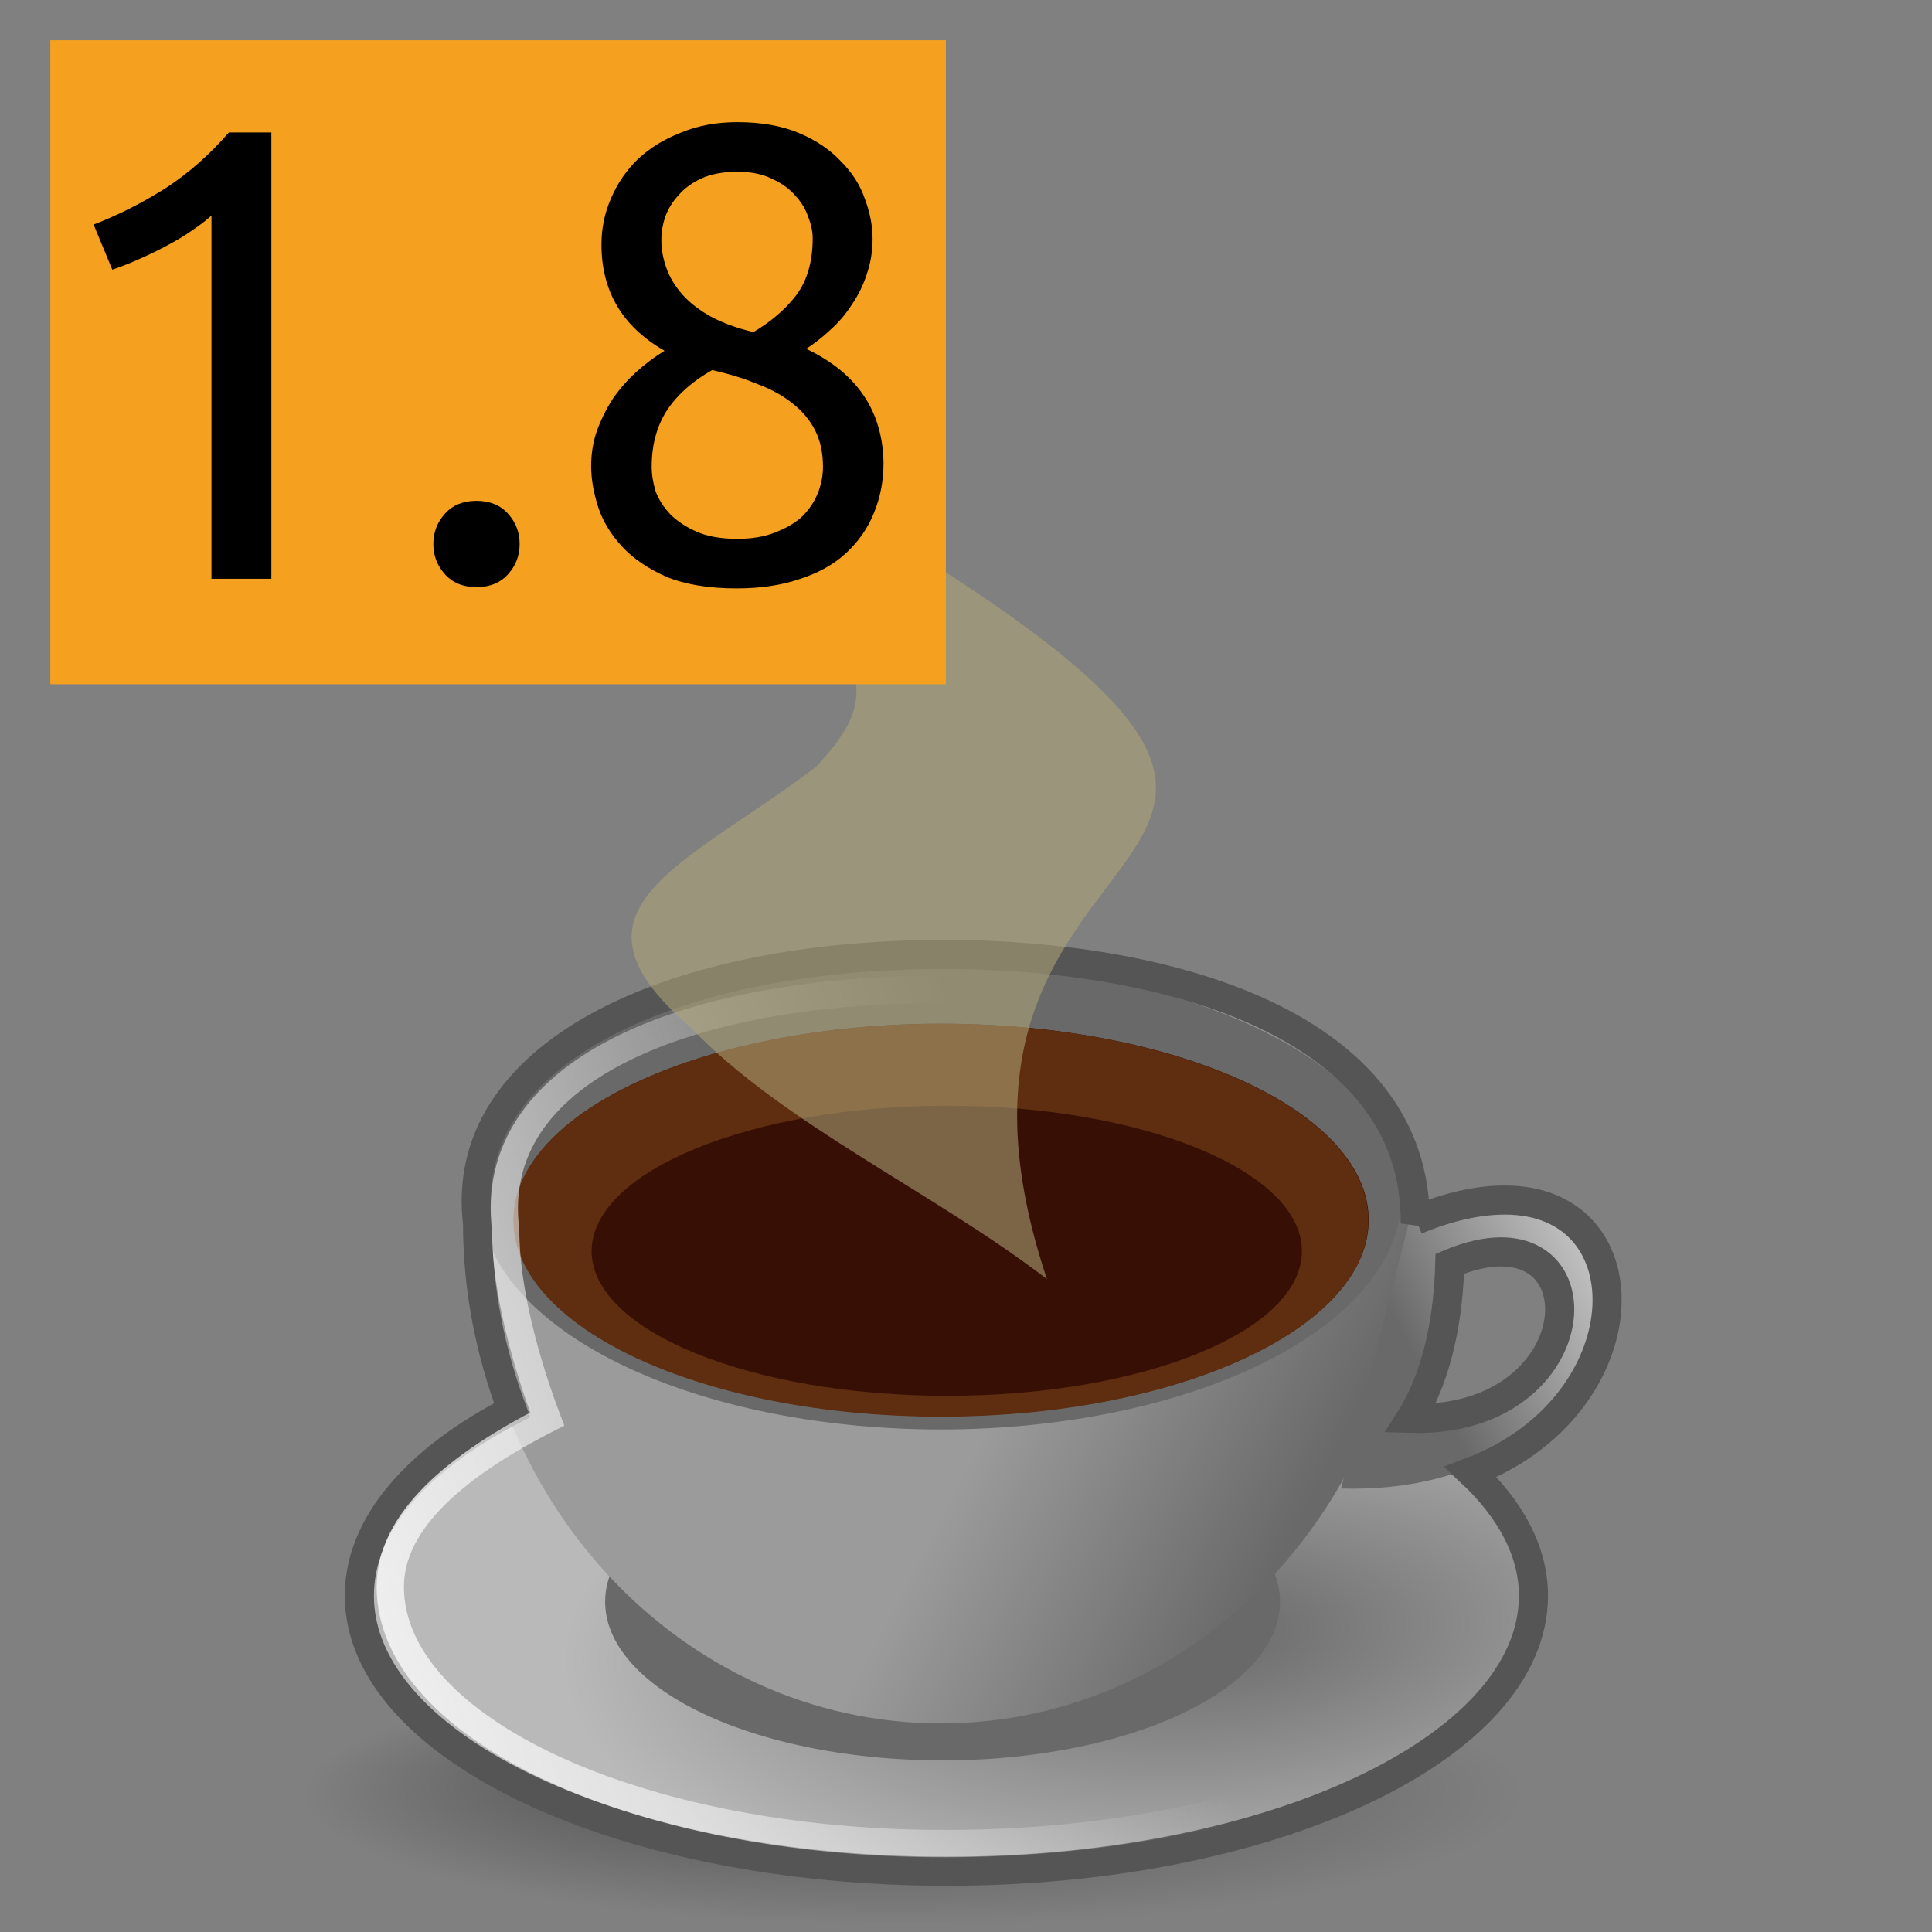
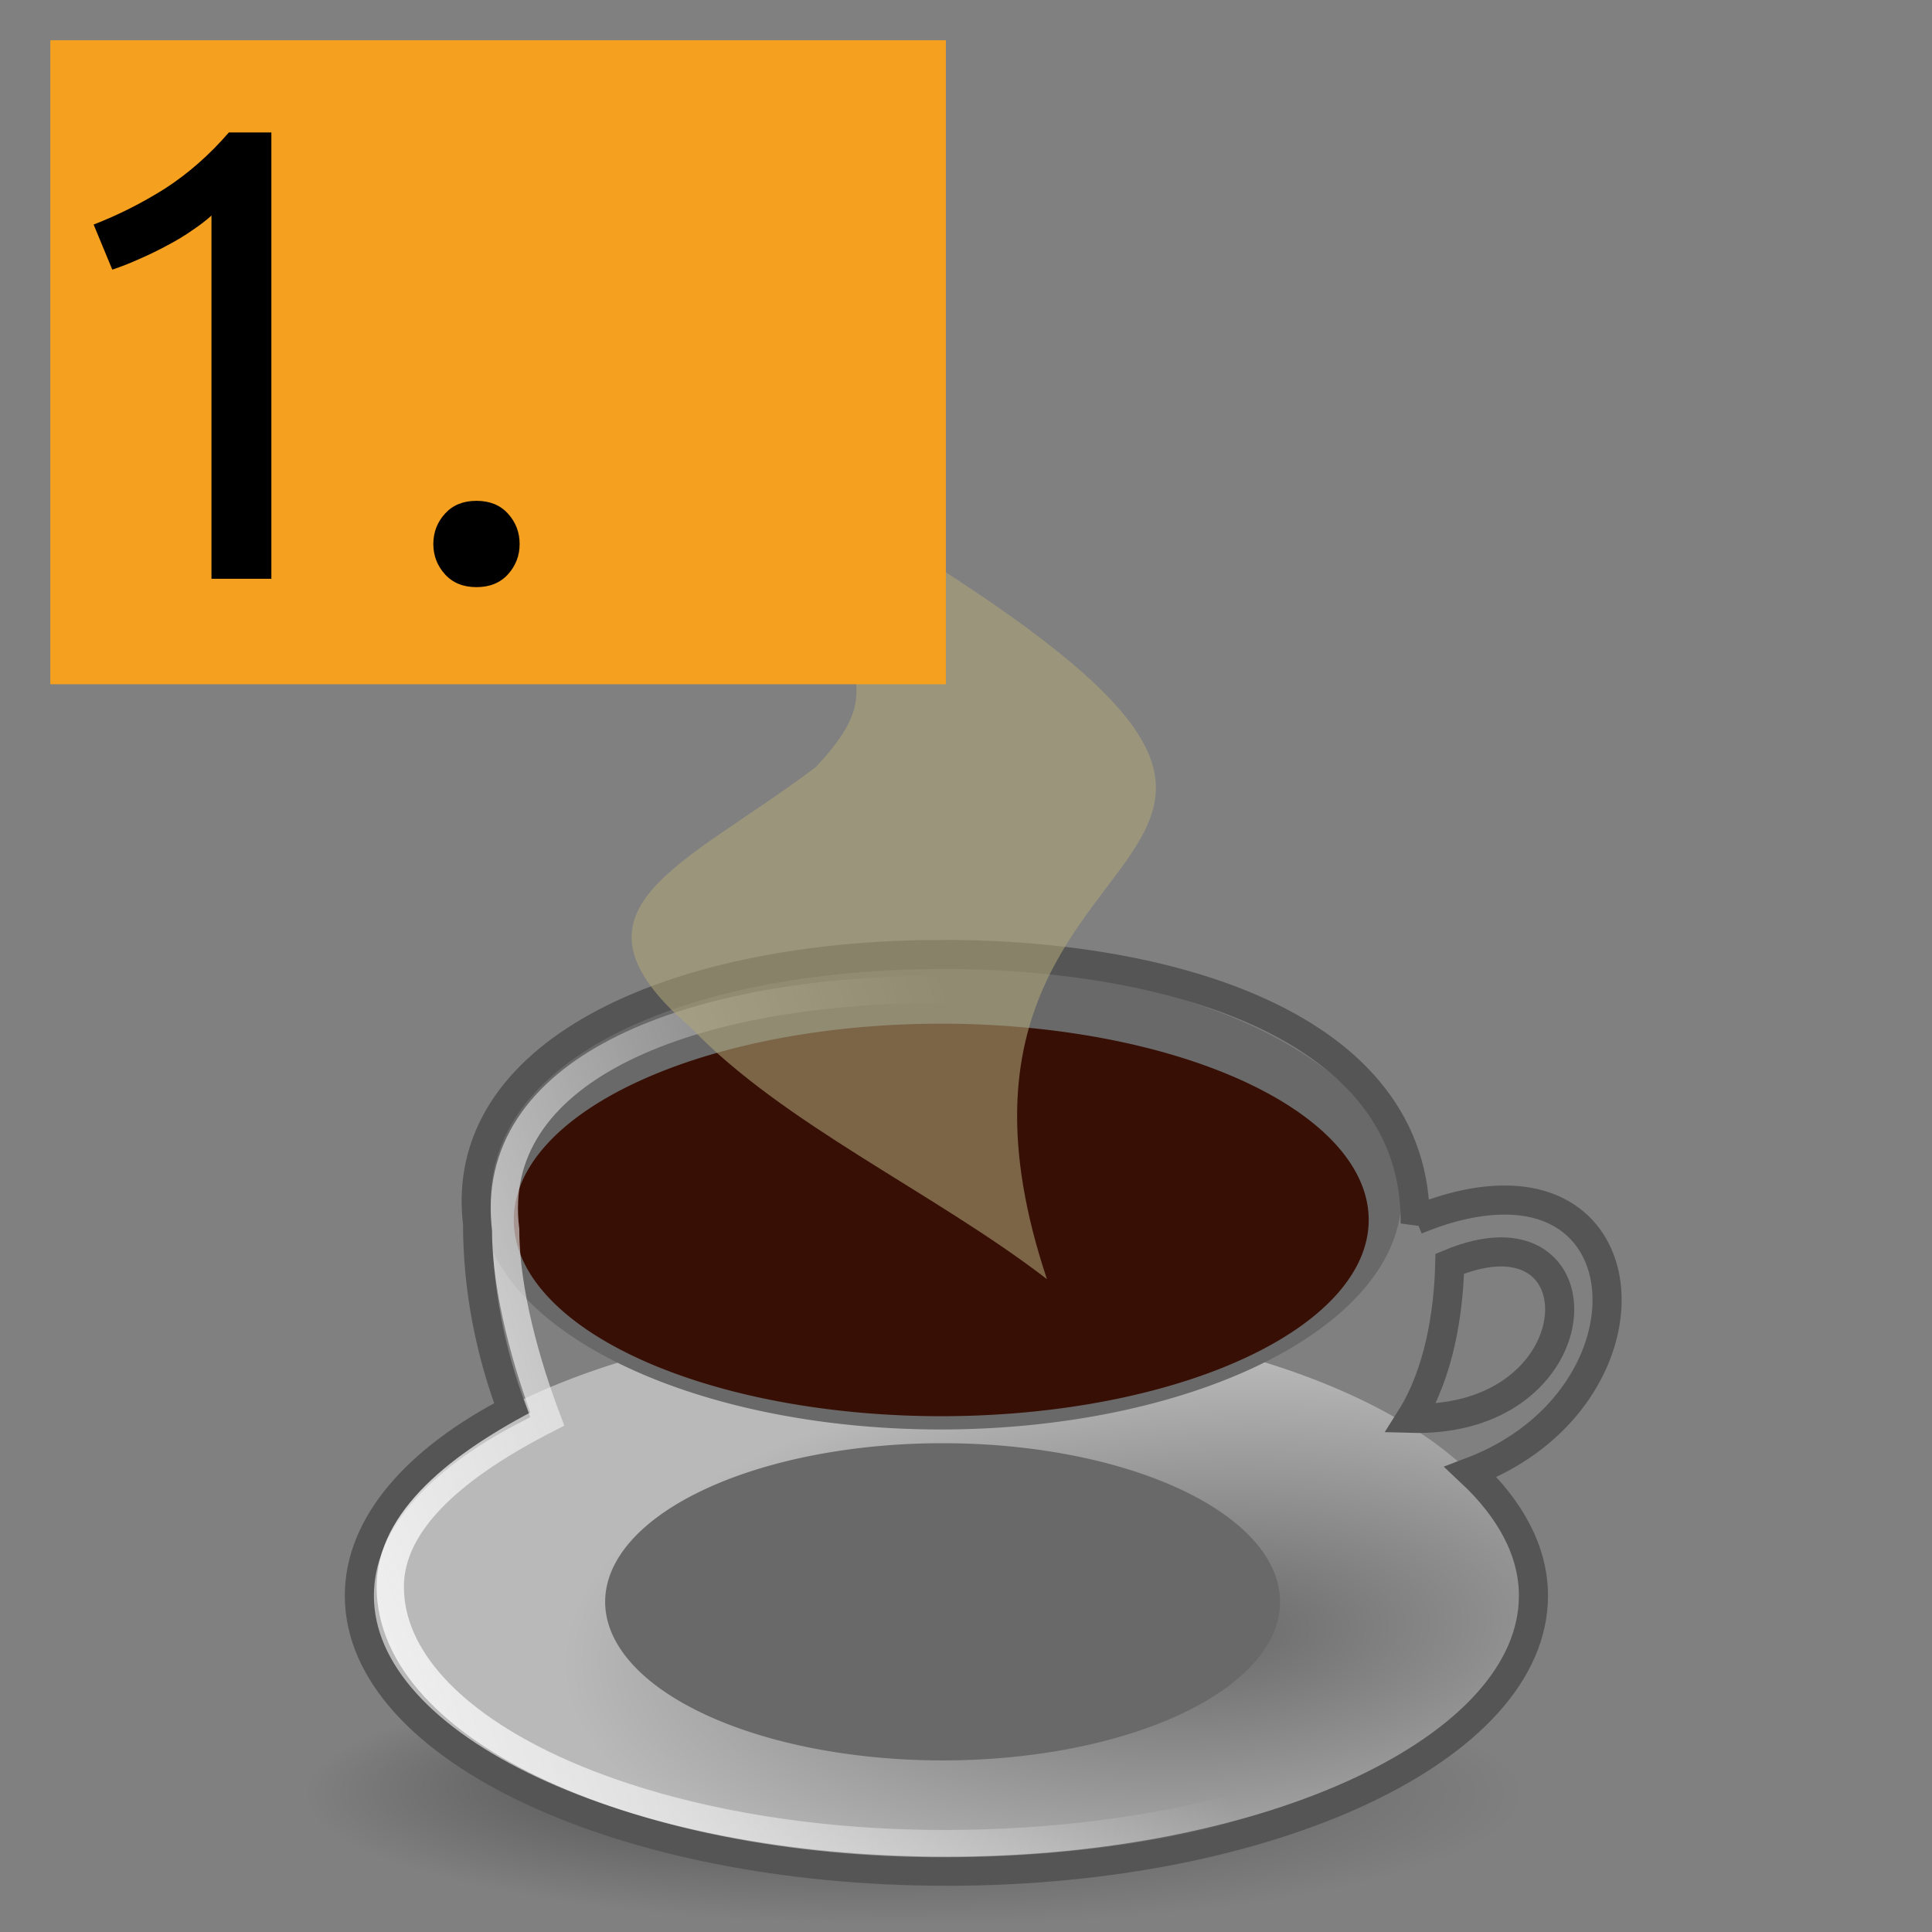
<svg xmlns="http://www.w3.org/2000/svg" xmlns:ns1="http://sodipodi.sourceforge.net/DTD/sodipodi-0.dtd" xmlns:ns2="http://www.inkscape.org/namespaces/inkscape" xmlns:xlink="http://www.w3.org/1999/xlink" width="48" height="48" id="svg7741" ns1:version="0.32" ns2:version="0.48.3.1 r9886" ns1:docname="openjdk18.svg" version="1.0">
  <rect width="100%" height="100%" fill="#808080" stroke="none" />
  <ns1:namedview id="base" pagecolor="#ffffff" bordercolor="#666666" borderopacity="1.0" ns2:pageopacity="0.0" ns2:pageshadow="2" ns2:zoom="2.1084304" ns2:cx="-5.2043356" ns2:cy="129.48515" ns2:document-units="px" ns2:current-layer="layer1" ns2:window-width="1278" ns2:window-height="949" ns2:window-x="1280" ns2:window-y="0" showborder="true" width="48px" height="48px" showgrid="false" ns2:showpageshadow="false" ns2:window-maximized="0" ns2:snap-global="false" />
  <defs id="defs7743">
    <linearGradient ns2:collect="always" id="linearGradient4756">
      <stop style="stop-color:#f5f5f5;stop-opacity:1;" offset="0" id="stop4758" />
      <stop style="stop-color:#f5f5f5;stop-opacity:0;" offset="1" id="stop4760" />
    </linearGradient>
    <linearGradient ns2:collect="always" id="linearGradient3511">
      <stop style="stop-color:#696969;stop-opacity:1" offset="0" id="stop3513" />
      <stop style="stop-color:#b9b9b9;stop-opacity:1" offset="1" id="stop3515" />
    </linearGradient>
    <linearGradient ns2:collect="always" id="linearGradient3503">
      <stop style="stop-color:#d7d7d7;stop-opacity:1" offset="0" id="stop3505" />
      <stop style="stop-color:#696969;stop-opacity:1" offset="1" id="stop3507" />
    </linearGradient>
    <linearGradient id="linearGradient3493">
      <stop style="stop-color:#9b9b9b;stop-opacity:1;" offset="0" id="stop3495" />
      <stop id="stop3501" offset="0.545" style="stop-color:#9b9b9b;stop-opacity:1" />
      <stop style="stop-color:#696969;stop-opacity:1" offset="1" id="stop3497" />
    </linearGradient>
    <radialGradient gradientUnits="userSpaceOnUse" gradientTransform="matrix(0.861,2.056765e-6,-3.167113e-7,0.133,7.688,96.828)" r="55.398" fy="100.326" fx="37.156" cy="111.635" cx="52.829" id="radialGradient10819-808" xlink:href="#linearGradient2835-683" ns2:collect="always" />
    <linearGradient id="linearGradient2835-683">
      <stop style="stop-color:#000000;stop-opacity:0.42" offset="0" id="stop2901" />
      <stop style="stop-color:#000000;stop-opacity:0;" offset="1" id="stop2903" />
    </linearGradient>
    <linearGradient ns2:collect="always" xlink:href="#linearGradient3493" id="linearGradient3499" x1="-34.972" y1="47.434" x2="29.11" y2="72.08" gradientUnits="userSpaceOnUse" gradientTransform="matrix(0.269,0,0,0.198,23.578,25.194)" />
    <linearGradient ns2:collect="always" xlink:href="#linearGradient3503" id="linearGradient3509" x1="47.065" y1="23.005" x2="39.42" y2="27.021" gradientUnits="userSpaceOnUse" gradientTransform="matrix(0.723,0,0,0.723,6.023,12.986)" />
    <radialGradient ns2:collect="always" xlink:href="#linearGradient3511" id="radialGradient3517" cx="-121.439" cy="24.351" fx="-121.439" fy="24.351" r="60.75" gradientTransform="matrix(1.09,-0.057,0.025,0.456,17.947,-4.647)" gradientUnits="userSpaceOnUse" />
    <linearGradient ns2:collect="always" xlink:href="#linearGradient4756" id="linearGradient4762" x1="2.5" y1="41.125" x2="29.75" y2="31.625" gradientUnits="userSpaceOnUse" gradientTransform="matrix(0.723,0,0,0.723,6.023,12.986)" />
  </defs>
  <g id="layer1" ns2:groupmode="layer" ns2:label="Layer 1">
    <path transform="matrix(0.317,0,0,0.44,5.846,-4.556)" d="m 110.215,111.635 a 54.773,7.348 0 1 1 -109.547,0 54.773,7.348 0 1 1 109.547,0 z" ns1:ry="7.3476481" ns1:rx="54.77338" ns1:cy="111.63478" ns1:cx="55.441345" id="path10085" style="color:#000000;fill:url(#radialGradient10819-808);fill-opacity:1;fill-rule:evenodd;stroke:none;stroke-width:1.25;marker:none;visibility:visible;display:inline;overflow:visible" ns1:type="arc" />
    <path ns1:type="arc" style="fill:url(#radialGradient3517);fill-opacity:1;stroke:none" id="path3340" ns1:cx="-140.75" ns1:cy="9.25" ns1:rx="60.75" ns1:ry="27.75" d="m -80,9.25 a 60.75,27.75 0 1 1 -121.5,0 60.75,27.75 0 1 1 121.5,0 z" transform="matrix(0.24,0,0,0.247,57.178,37.285)" />
    <path ns1:type="arc" style="fill:#696969;stroke:none" id="path3340-2" ns1:cx="-140.75" ns1:cy="9.25" ns1:rx="60.75" ns1:ry="27.75" d="m -80,9.25 a 60.75,27.75 0 1 1 -121.5,0 60.75,27.75 0 1 1 121.5,0 z" transform="matrix(0.138,0,0,0.142,42.842,38.483)" />
-     <path style="fill:url(#linearGradient3499);fill-opacity:1;stroke:none" d="m 35.027,30.342 c 0,6.89 -5.216,12.476 -11.651,12.476 -6.435,0 -11.651,-5.586 -11.651,-12.476 -0.511,-4.206 4.705,-6.622 11.267,-6.692 5.859,-0.062 12.098,1.751 12.034,6.692 z" id="path3344" ns2:connector-curvature="0" ns1:nodetypes="cscsc" />
    <path ns1:type="arc" style="fill:#696969;fill-opacity:1;stroke:none" id="path3342" ns1:cx="-158.5" ns1:cy="-3" ns1:rx="59" ns1:ry="23" d="m -99.5,-3 a 59,23 0 1 1 -118,0 59,23 0 1 1 118,0 z" transform="matrix(0.194,0,0,0.251,54.121,30.495)" />
-     <path ns1:type="arc" style="fill:#370f05;fill-opacity:1;stroke:none" id="path3342-1" ns1:cx="-158.5" ns1:cy="-3" ns1:rx="59" ns1:ry="23" d="m -99.5,-3 a 59,23 0 1 1 -118,0 59,23 0 1 1 118,0 z" transform="matrix(0.18,0,0,0.212,51.915,30.945)" />
-     <path style="fill:url(#linearGradient3509);fill-opacity:1;stroke:none" d="m 37.227,29.752 c -0.622,0.002 -1.348,0.146 -2.192,0.497 l -1.717,6.733 c 7.142,0.207 8.261,-7.243 3.909,-7.23 z m -0.09,1.288 c 2.49,-0.007 1.849,4.253 -2.237,4.135 0.708,-1.121 0.944,-2.629 0.972,-3.841 0.483,-0.201 0.91,-0.293 1.265,-0.294 z" id="path3404" ns2:connector-curvature="0" />
-     <path style="fill:#5f2d0f;fill-opacity:1;stroke:none" d="m 23.376,25.436 c -5.871,0 -10.62,2.186 -10.62,4.88 0,2.695 4.749,4.88 10.62,4.88 5.871,0 10.62,-2.186 10.62,-4.88 0,-2.695 -4.749,-4.88 -10.62,-4.88 z m 0.158,2.034 c 4.869,0 8.812,1.63 8.812,3.615 0,1.985 -3.943,3.593 -8.812,3.593 -4.869,0 -8.835,-1.607 -8.835,-3.593 0,-1.985 3.966,-3.615 8.835,-3.615 z" id="path3342-1-8" ns2:connector-curvature="0" />
+     <path ns1:type="arc" style="fill:#370f05;fill-opacity:1;stroke:none" id="path3342-1" ns1:cx="-158.5" ns1:cy="-3" ns1:rx="59" ns1:ry="23" d="m -99.5,-3 a 59,23 0 1 1 -118,0 59,23 0 1 1 118,0 " transform="matrix(0.18,0,0,0.212,51.915,30.945)" />
    <path style="fill:none;stroke:#555555;stroke-width:0.723" d="m 23.14,23.715 c -6.563,0.069 -11.786,2.482 -11.275,6.688 0,1.639 0.322,3.198 0.859,4.632 -2.355,1.218 -3.796,2.834 -3.796,4.609 0,3.787 6.539,6.846 14.596,6.846 8.057,0 14.574,-3.06 14.574,-6.846 0,-1.105 -0.572,-2.149 -1.559,-3.073 4.269,-1.614 4.456,-6.767 0.836,-6.756 -0.622,0.002 -1.348,0.146 -2.192,0.497 l -0.023,0.09 c 0.064,-4.941 -6.162,-6.75 -12.02,-6.688 z m 14.144,7.388 c 2.49,-0.007 1.849,4.253 -2.237,4.135 0.708,-1.121 0.944,-2.629 0.972,-3.841 0.483,-0.201 0.91,-0.293 1.265,-0.294 z" id="path3340-0" ns2:connector-curvature="0" />
    <path style="fill:none;stroke:url(#linearGradient4762);stroke-width:0.678" d="m 23.101,24.579 c -6.189,0.065 -11.02,2.057 -10.538,5.977 0,1.528 0.527,3.363 1.033,4.7 -2.221,1.135 -3.9,2.513 -3.9,4.168 0,3.529 6.167,6.38 13.766,6.38 7.599,0 13.968,-2.691 13.968,-6.22 0,-1.029 -1.274,-2.418 -2.205,-3.279 4.314,-1.121 5.373,-5.8 1.959,-5.79 -1.359,0.138 -1.466,0.511 -2.439,0.135 0.06,-4.604 -6.12,-6.128 -11.645,-6.07 z" id="path3340-0-8" ns2:connector-curvature="0" ns1:nodetypes="sccssscccs" />
    <path style="fill:#afa578;stroke:none;opacity:0.573" d="m 26.011,31.78 c -2.801,-2.156 -6.563,-3.858 -8.846,-6.249 -3.463,-2.961 -0.157,-4.004 3.107,-6.477 1.717,-1.849 1.217,-2.457 -1.348,-6.361 -0.557,-0.789 -1.128,-1.581 -1.916,-2.303 22.752,12.6 4.527,7.993 9.003,21.39 z" id="path4817" ns2:connector-curvature="0" ns1:nodetypes="cccccc" />
    <rect style="fill:#f5a01e;fill-opacity:1;stroke:none" id="rect4823" width="22.25" height="16" x="1.25" y="1" />
-     <rect style="fill:#f5a01e;fill-opacity:1;stroke:none" id="rect3057" width="17.5" height="15.75" x="-39.75" y="1.5" />
    <g style="font-size:16px;font-style:normal;font-variant:normal;font-weight:normal;font-stretch:normal;line-height:125%;letter-spacing:0px;word-spacing:0px;fill:#000000;fill-opacity:1;stroke:none;font-family:Ubuntu;-inkscape-font-specification:Ubuntu" id="text3020">
      <path d="m 2.326,5.579 c 0.608,-0.235 1.2,-0.533 1.776,-0.896 0.576,-0.373 1.104,-0.837 1.584,-1.392 l 1.056,0 0,11.088 -1.488,0 0,-9.024 c -0.128,0.117 -0.288,0.24 -0.48,0.368 -0.181,0.128 -0.384,0.251 -0.608,0.368 -0.213,0.117 -0.443,0.229 -0.688,0.336 -0.235,0.107 -0.464,0.197 -0.688,0.272 l -0.464,-1.12" style="" id="path3025" />
      <path d="m 12.91,13.515 c -3e-6,0.288 -0.096,0.539 -0.288,0.752 -0.192,0.213 -0.453,0.32 -0.784,0.32 -0.331,0 -0.592,-0.107 -0.784,-0.32 -0.192,-0.213 -0.288,-0.464 -0.288,-0.752 -10e-7,-0.288 0.096,-0.539 0.288,-0.752 0.192,-0.213 0.453,-0.32 0.784,-0.32 0.331,2e-6 0.592,0.107 0.784,0.32 0.192,0.213 0.288,0.464 0.288,0.752" style="" id="path3027" />
-       <path d="m 21.951,11.499 c -8e-6,0.448 -0.08,0.864 -0.24,1.248 -0.149,0.373 -0.379,0.704 -0.688,0.992 -0.299,0.277 -0.677,0.491 -1.136,0.64 -0.459,0.16 -0.987,0.24 -1.584,0.24 -0.693,0 -1.275,-0.096 -1.744,-0.288 -0.459,-0.203 -0.827,-0.453 -1.104,-0.752 -0.277,-0.299 -0.475,-0.624 -0.592,-0.976 -0.117,-0.363 -0.176,-0.704 -0.176,-1.024 -10e-7,-0.309 0.048,-0.603 0.144,-0.88 0.107,-0.288 0.24,-0.555 0.4,-0.8 0.171,-0.245 0.363,-0.464 0.576,-0.656 0.224,-0.203 0.459,-0.379 0.704,-0.528 -1.045,-0.597 -1.568,-1.477 -1.568,-2.64 -10e-7,-0.405 0.08,-0.789 0.24,-1.152 0.16,-0.373 0.384,-0.699 0.672,-0.976 0.299,-0.277 0.656,-0.496 1.072,-0.656 0.416,-0.171 0.88,-0.256 1.392,-0.256 0.597,1.13e-5 1.109,0.091 1.536,0.272 0.427,0.181 0.773,0.416 1.04,0.704 0.277,0.277 0.475,0.587 0.592,0.928 0.128,0.341 0.192,0.672 0.192,0.992 -7e-6,0.309 -0.048,0.603 -0.144,0.88 -0.085,0.267 -0.208,0.517 -0.368,0.752 -0.149,0.235 -0.325,0.443 -0.528,0.624 -0.192,0.181 -0.395,0.341 -0.608,0.48 1.259,0.597 1.899,1.541 1.92,2.832 m -5.76,0.096 c -2e-6,0.192 0.032,0.395 0.096,0.608 0.075,0.203 0.197,0.395 0.368,0.576 0.171,0.171 0.389,0.315 0.656,0.432 0.267,0.117 0.603,0.176 1.008,0.176 0.363,10e-7 0.677,-0.053 0.944,-0.16 0.277,-0.107 0.501,-0.24 0.672,-0.4 0.171,-0.171 0.299,-0.363 0.384,-0.576 0.085,-0.213 0.128,-0.432 0.128,-0.656 -6e-6,-0.341 -0.064,-0.64 -0.192,-0.896 -0.128,-0.256 -0.315,-0.48 -0.56,-0.672 -0.235,-0.192 -0.523,-0.352 -0.864,-0.48 -0.331,-0.139 -0.709,-0.256 -1.136,-0.352 -0.48,0.267 -0.853,0.597 -1.12,0.992 -0.256,0.395 -0.384,0.864 -0.384,1.408 m 4,-5.68 c -6e-6,-0.16 -0.037,-0.336 -0.112,-0.528 -0.064,-0.192 -0.171,-0.368 -0.32,-0.528 -0.149,-0.171 -0.341,-0.309 -0.576,-0.416 -0.235,-0.117 -0.523,-0.176 -0.864,-0.176 -0.341,1.01e-5 -0.635,0.053 -0.88,0.16 -0.235,0.107 -0.427,0.245 -0.576,0.416 -0.149,0.16 -0.261,0.341 -0.336,0.544 -0.064,0.192 -0.096,0.384 -0.096,0.576 -2e-6,0.235 0.043,0.469 0.128,0.704 0.085,0.235 0.219,0.453 0.4,0.656 0.181,0.203 0.416,0.384 0.704,0.544 0.299,0.16 0.651,0.288 1.056,0.384 0.448,-0.267 0.805,-0.576 1.072,-0.928 0.267,-0.363 0.4,-0.832 0.4,-1.408" style="" id="path3029" />
    </g>
  </g>
</svg>